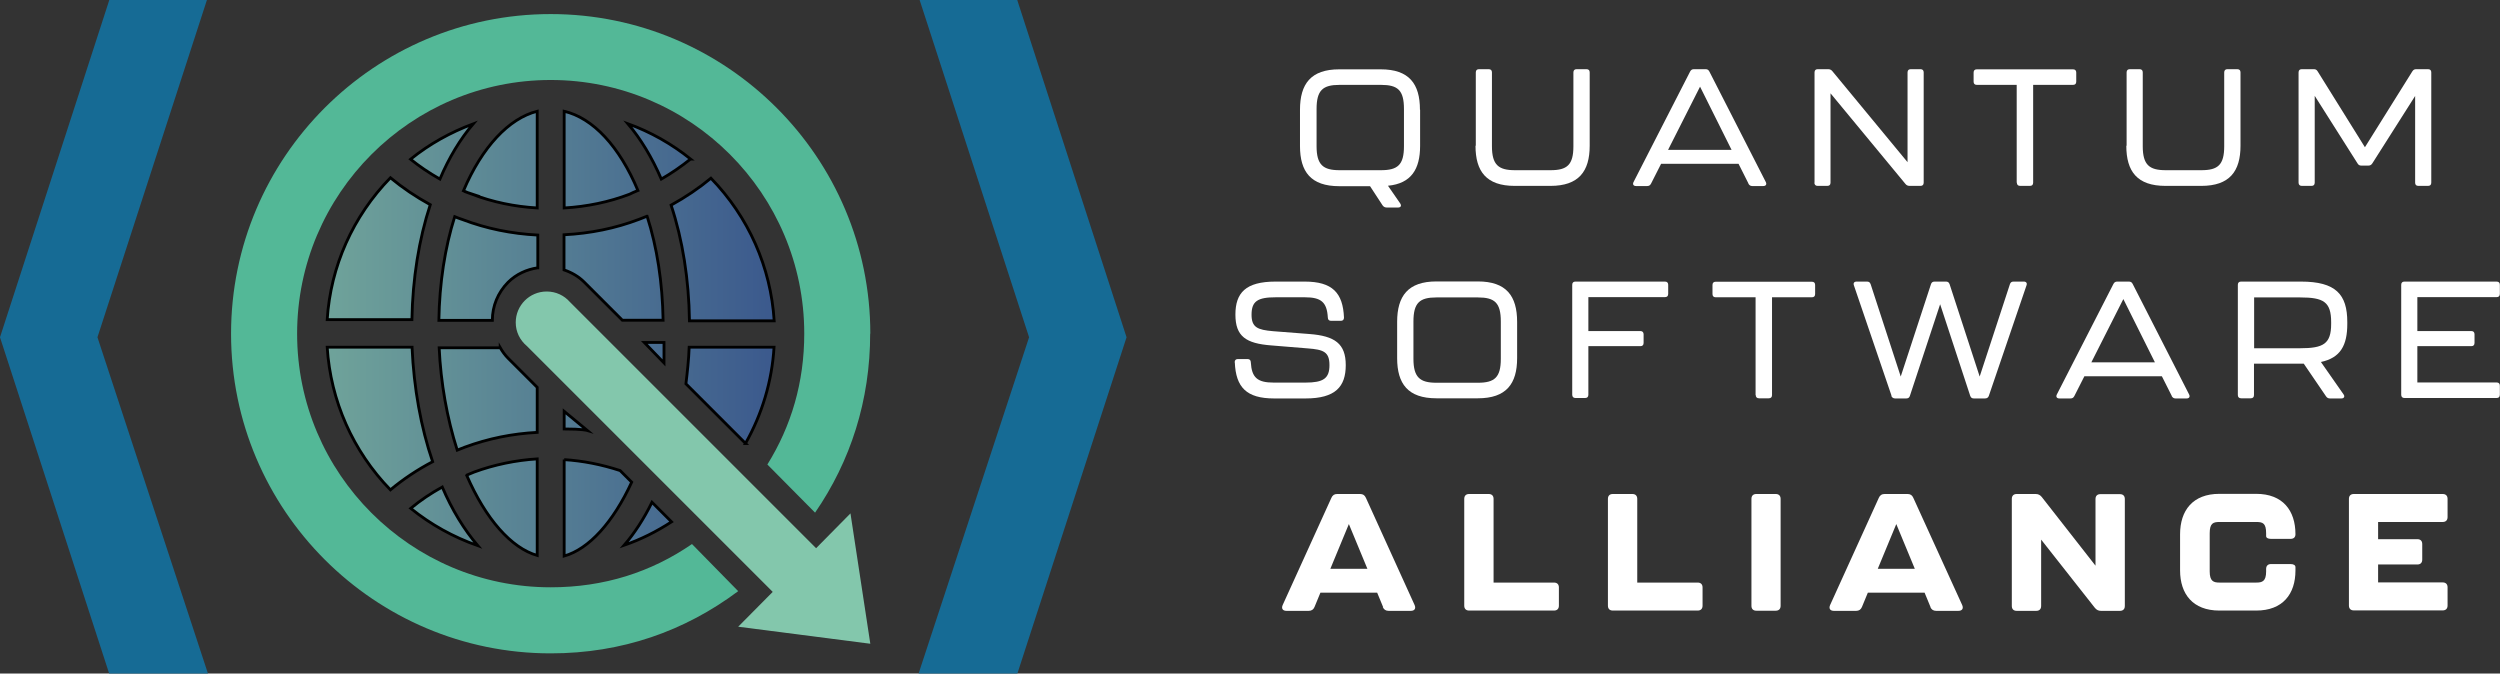
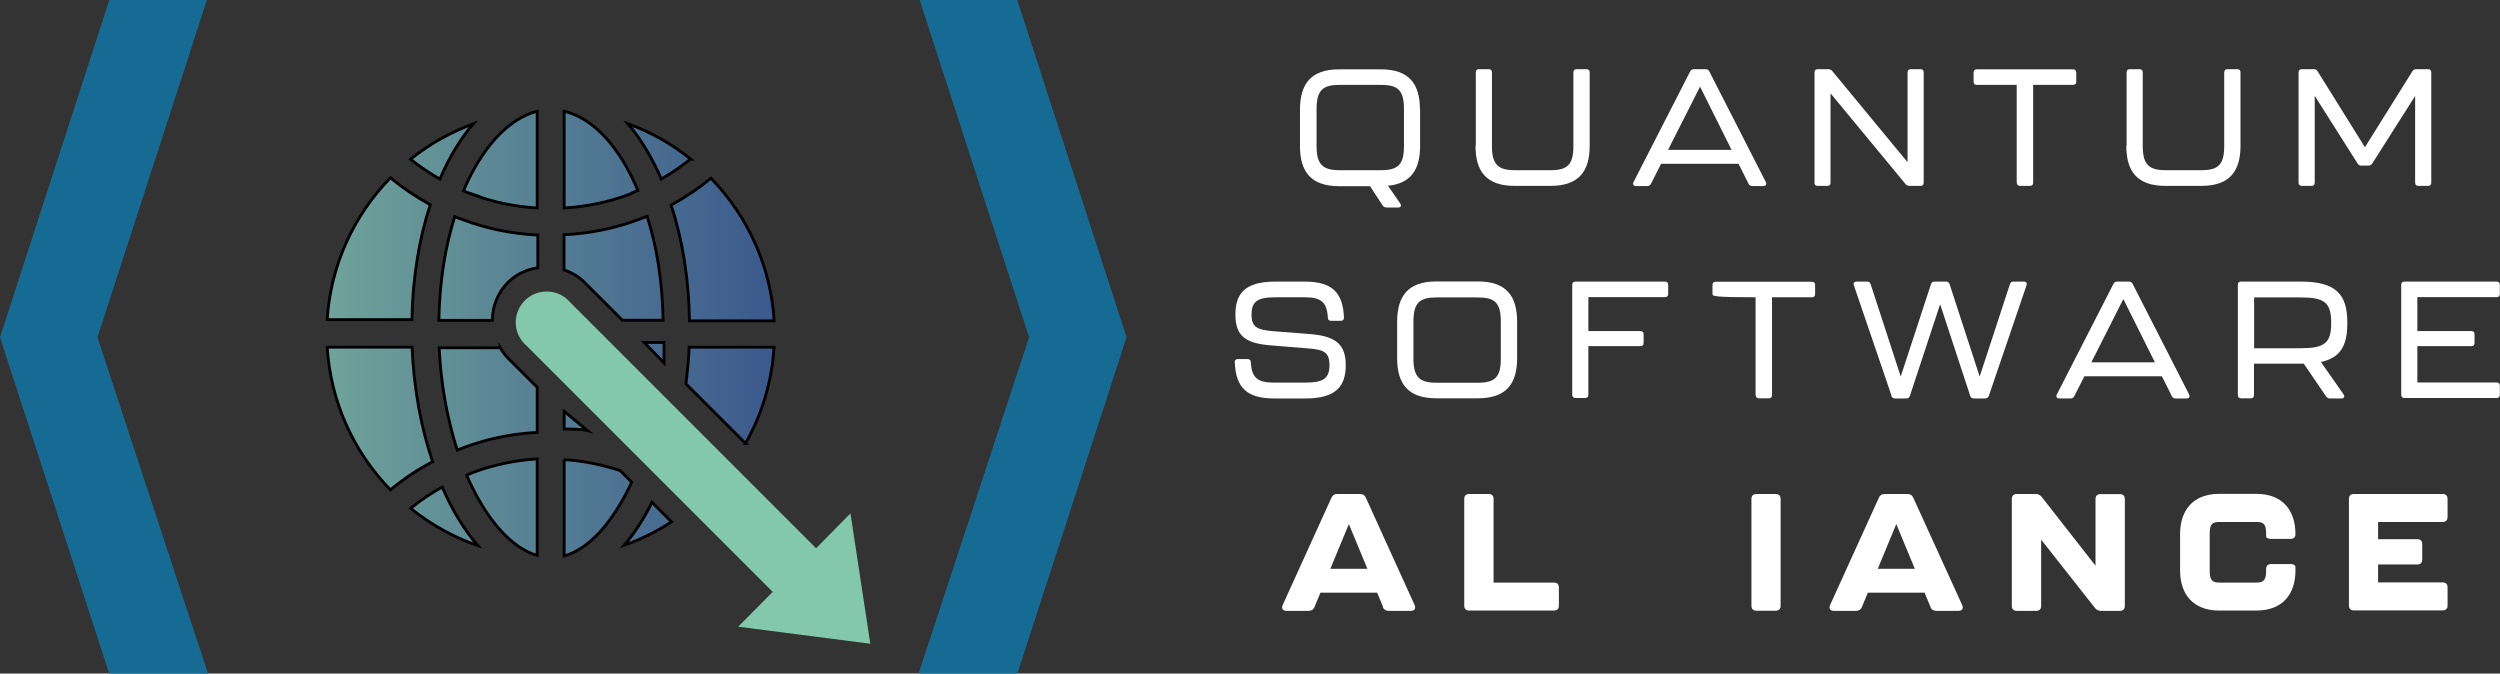
<svg xmlns="http://www.w3.org/2000/svg" width="219" height="59" viewBox="0 0 219 59" fill="none">
  <rect x="0" y="0" width="219" height="59" fill="#333333" stroke="none" />
  <g clip-path="url(#clip0_233_160)">
    <path d="M98.686 29.545L89.11 0H80.56L90.148 29.545L80.469 59H89.123" fill="#166B95" />
    <path d="M124.401 9.602V12.781C124.401 14.818 123.623 16.077 121.586 16.271L122.663 17.828C122.793 18.036 122.702 18.179 122.468 18.179H121.482C121.339 18.179 121.21 18.127 121.119 17.997L120.016 16.31H117.317C114.826 16.31 113.879 15.039 113.879 12.794V9.615C113.879 7.357 114.826 6.073 117.317 6.073H120.95C123.441 6.073 124.388 7.344 124.388 9.615L124.401 9.602ZM122.987 9.55C122.987 7.902 122.455 7.435 120.976 7.435H117.343C115.877 7.435 115.332 7.902 115.332 9.55V12.807C115.332 14.442 115.903 14.909 117.343 14.909H120.976C122.442 14.909 122.987 14.442 122.987 12.807V9.55Z" fill="white" />
    <path d="M129.28 12.768V6.345C129.28 6.15 129.384 6.06 129.565 6.06H130.409C130.603 6.06 130.694 6.163 130.694 6.345V12.807C130.694 14.442 131.265 14.909 132.705 14.909H135.832C137.285 14.909 137.83 14.442 137.83 12.807V6.345C137.83 6.15 137.934 6.06 138.116 6.06H138.972C139.167 6.06 139.257 6.163 139.257 6.345V12.768C139.257 15.013 138.297 16.284 135.819 16.284H132.692C130.201 16.284 129.254 15.013 129.254 12.768H129.28Z" fill="white" />
    <path d="M153.166 16.077L152.297 14.351H145.511L144.629 16.09C144.551 16.233 144.46 16.297 144.292 16.297H143.319C143.098 16.297 142.994 16.155 143.098 15.947L148.054 6.267C148.132 6.124 148.223 6.06 148.392 6.06H149.404C149.559 6.06 149.663 6.112 149.741 6.267L154.685 15.947C154.788 16.155 154.685 16.297 154.464 16.297H153.491C153.335 16.297 153.231 16.22 153.153 16.077H153.166ZM151.687 13.131L148.924 7.591L146.121 13.131H151.687Z" fill="white" />
    <path d="M158.953 15.999V6.345C158.953 6.15 159.057 6.06 159.238 6.06H160.147C160.289 6.06 160.419 6.112 160.51 6.228L167.101 14.208V6.345C167.101 6.15 167.205 6.06 167.386 6.06H168.23C168.424 6.06 168.515 6.163 168.515 6.345V15.999C168.515 16.194 168.411 16.284 168.23 16.284H167.283C167.14 16.284 167.01 16.233 166.919 16.116L160.354 8.175V15.999C160.354 16.194 160.25 16.284 160.069 16.284H159.225C159.044 16.284 158.94 16.181 158.94 15.999H158.953Z" fill="white" />
    <path d="M176.663 15.999V7.435H173.173C172.979 7.435 172.888 7.331 172.888 7.15V6.358C172.888 6.163 172.991 6.073 173.173 6.073H181.594C181.788 6.073 181.879 6.176 181.879 6.358V7.15C181.879 7.344 181.775 7.435 181.594 7.435H178.104V15.999C178.104 16.194 178 16.284 177.818 16.284H176.962C176.78 16.284 176.676 16.181 176.676 15.999H176.663Z" fill="white" />
    <path d="M186.291 12.768V6.345C186.291 6.15 186.394 6.06 186.576 6.06H187.419C187.614 6.06 187.705 6.163 187.705 6.345V12.807C187.705 14.442 188.276 14.909 189.716 14.909H192.843C194.296 14.909 194.841 14.442 194.841 12.807V6.345C194.841 6.15 194.945 6.06 195.126 6.06H195.983C196.177 6.06 196.268 6.163 196.268 6.345V12.768C196.268 15.013 195.308 16.284 192.83 16.284H189.703C187.212 16.284 186.265 15.013 186.265 12.768H186.291Z" fill="white" />
    <path d="M201.354 15.999V6.345C201.354 6.15 201.458 6.06 201.64 6.06H202.678C202.834 6.06 202.937 6.099 203.028 6.254L207.167 12.898L211.319 6.254C211.41 6.112 211.501 6.06 211.669 6.06H212.694C212.889 6.06 212.98 6.163 212.98 6.345V15.999C212.98 16.194 212.876 16.284 212.694 16.284H211.851C211.656 16.284 211.566 16.181 211.566 15.999V8.408L207.816 14.312C207.725 14.455 207.608 14.507 207.466 14.507H206.869C206.713 14.507 206.609 14.468 206.518 14.312L202.769 8.395V15.999C202.769 16.194 202.665 16.284 202.483 16.284H201.64C201.458 16.284 201.354 16.181 201.354 15.999Z" fill="white" />
    <path d="M108.157 31.738C108.157 31.544 108.261 31.453 108.443 31.453H109.286C109.468 31.453 109.571 31.557 109.571 31.738C109.649 33.088 110.155 33.516 111.583 33.516H114.346C115.929 33.516 116.461 33.153 116.461 31.985C116.461 30.817 115.929 30.622 114.554 30.519L111.375 30.259C109.143 30.09 108.222 29.468 108.222 27.56C108.222 25.653 109.117 24.667 111.738 24.667H114.294C116.721 24.667 117.642 25.653 117.733 27.82C117.733 28.014 117.629 28.105 117.447 28.105H116.604C116.422 28.105 116.318 28.001 116.318 27.82C116.24 26.47 115.734 26.042 114.307 26.042H111.764C110.155 26.042 109.636 26.392 109.636 27.573C109.636 28.676 110.155 28.897 111.531 29.013L114.709 29.26C116.928 29.429 117.888 30.103 117.888 31.985C117.888 33.866 116.993 34.904 114.372 34.904H111.608C109.182 34.904 108.261 33.918 108.17 31.751L108.157 31.738Z" fill="white" />
    <path d="M122.39 31.375V28.196C122.39 25.938 123.337 24.654 125.828 24.654H129.461C131.952 24.654 132.9 25.925 132.9 28.196V31.375C132.9 33.62 131.952 34.891 129.461 34.891H125.828C123.337 34.891 122.39 33.62 122.39 31.375ZM129.461 33.529C130.927 33.529 131.472 33.062 131.472 31.427V28.17C131.472 26.522 130.94 26.055 129.461 26.055H125.828C124.362 26.055 123.817 26.522 123.817 28.17V31.427C123.817 33.062 124.388 33.529 125.828 33.529H129.461Z" fill="white" />
    <path d="M137.727 34.606V24.952C137.727 24.757 137.83 24.667 138.012 24.667H145.849C146.043 24.667 146.134 24.77 146.134 24.952V25.744C146.134 25.938 146.03 26.029 145.849 26.029H139.141V29H143.695C143.877 29 143.98 29.104 143.98 29.286V30.038C143.98 30.233 143.877 30.324 143.695 30.324H139.141V34.58C139.141 34.775 139.037 34.865 138.855 34.865H138.012C137.83 34.865 137.727 34.762 137.727 34.58V34.606Z" fill="white" />
-     <path d="M153.789 34.606V26.042H150.299C150.104 26.042 150.014 25.938 150.014 25.756V24.965C150.014 24.77 150.117 24.68 150.299 24.68H158.72C158.914 24.68 159.005 24.783 159.005 24.965V25.756C159.005 25.951 158.901 26.042 158.72 26.042H155.229V34.606C155.229 34.8 155.126 34.891 154.944 34.891H154.088C153.906 34.891 153.802 34.788 153.802 34.606H153.789Z" fill="white" />
+     <path d="M153.789 34.606V26.042C150.104 26.042 150.014 25.938 150.014 25.756V24.965C150.014 24.77 150.117 24.68 150.299 24.68H158.72C158.914 24.68 159.005 24.783 159.005 24.965V25.756C159.005 25.951 158.901 26.042 158.72 26.042H155.229V34.606C155.229 34.8 155.126 34.891 154.944 34.891H154.088C153.906 34.891 153.802 34.788 153.802 34.606H153.789Z" fill="white" />
    <path d="M165.7 34.671L162.404 25.004C162.326 24.796 162.43 24.667 162.638 24.667H163.546C163.702 24.667 163.806 24.718 163.87 24.9L166.504 32.984L169.151 24.9C169.203 24.732 169.307 24.667 169.475 24.667H170.462C170.617 24.667 170.721 24.718 170.786 24.9L173.42 32.984L176.067 24.9C176.119 24.732 176.222 24.667 176.391 24.667H177.286C177.494 24.667 177.598 24.796 177.52 25.004L174.224 34.671C174.172 34.827 174.056 34.904 173.887 34.904H172.914C172.758 34.904 172.654 34.852 172.589 34.671L169.956 26.652L167.309 34.671C167.257 34.84 167.153 34.904 166.984 34.904H166.011C165.856 34.904 165.739 34.827 165.674 34.671H165.7Z" fill="white" />
    <path d="M190.248 34.684L189.379 32.958H182.593L181.711 34.697C181.633 34.84 181.542 34.904 181.373 34.904H180.4C180.18 34.904 180.076 34.762 180.18 34.554L185.136 24.874C185.214 24.732 185.305 24.667 185.473 24.667H186.485C186.641 24.667 186.745 24.718 186.823 24.874L191.766 34.554C191.87 34.762 191.766 34.904 191.545 34.904H190.572C190.417 34.904 190.313 34.827 190.235 34.684H190.248ZM188.769 31.738L186.005 26.198L183.203 31.738H188.769Z" fill="white" />
    <path d="M203.313 31.712L205.299 34.554C205.428 34.736 205.338 34.904 205.104 34.904H204.105C203.962 34.904 203.845 34.852 203.755 34.71L201.808 31.855H197.449V34.606C197.449 34.8 197.345 34.891 197.163 34.891H196.32C196.138 34.891 196.035 34.788 196.035 34.606V24.952C196.035 24.757 196.138 24.667 196.32 24.667H201.562C204.611 24.667 205.623 25.782 205.623 28.209V28.378C205.623 30.233 205.039 31.349 203.301 31.712H203.313ZM204.209 28.222C204.209 26.444 203.547 26.055 201.497 26.055H197.462V30.506H201.497C203.521 30.506 204.209 30.129 204.209 28.378V28.235V28.222Z" fill="white" />
    <path d="M210.346 34.606V24.952C210.346 24.757 210.45 24.667 210.631 24.667H218.701C218.896 24.667 218.987 24.77 218.987 24.952V25.744C218.987 25.938 218.883 26.029 218.701 26.029H211.76V29H216.483C216.677 29 216.768 29.104 216.768 29.286V30.038C216.768 30.233 216.664 30.324 216.483 30.324H211.76V33.503H218.701C218.896 33.503 218.987 33.607 218.987 33.788V34.58C218.987 34.775 218.883 34.865 218.701 34.865H210.631C210.45 34.865 210.346 34.762 210.346 34.58V34.606Z" fill="white" />
    <path d="M121.158 53.174L120.639 51.915H115.67L115.151 53.174C115.06 53.395 114.891 53.511 114.645 53.511H112.698C112.361 53.511 112.231 53.304 112.361 53.005L116.63 43.611C116.733 43.377 116.889 43.274 117.136 43.274H119.147C119.393 43.274 119.549 43.377 119.653 43.611L123.921 53.005C124.051 53.304 123.921 53.511 123.584 53.511H121.638C121.391 53.511 121.223 53.395 121.132 53.174H121.158ZM119.783 49.826L118.161 45.908L116.539 49.826H119.783Z" fill="white" />
    <path d="M128.268 53.07V43.702C128.268 43.429 128.424 43.274 128.696 43.274H130.409C130.681 43.274 130.837 43.429 130.837 43.702V51.033H136.131C136.403 51.033 136.559 51.189 136.559 51.461V53.057C136.559 53.33 136.403 53.485 136.131 53.485H128.696C128.424 53.485 128.268 53.33 128.268 53.057V53.07Z" fill="white" />
-     <path d="M140.854 53.07V43.702C140.854 43.429 141.009 43.274 141.282 43.274H142.994C143.267 43.274 143.423 43.429 143.423 43.702V51.033H148.716C148.989 51.033 149.144 51.189 149.144 51.461V53.057C149.144 53.33 148.989 53.485 148.716 53.485H141.282C141.009 53.485 140.854 53.33 140.854 53.057V53.07Z" fill="white" />
    <path d="M153.426 53.07V43.702C153.426 43.429 153.581 43.274 153.854 43.274H155.554C155.826 43.274 155.982 43.429 155.982 43.702V53.07C155.982 53.343 155.826 53.498 155.554 53.498H153.854C153.581 53.498 153.426 53.343 153.426 53.07Z" fill="white" />
    <path d="M169.112 53.174L168.593 51.915H163.624L163.105 53.174C163.014 53.395 162.846 53.511 162.599 53.511H160.653C160.316 53.511 160.186 53.304 160.316 53.005L164.584 43.611C164.688 43.377 164.844 43.274 165.09 43.274H167.101C167.348 43.274 167.504 43.377 167.607 43.611L171.889 53.005C172.019 53.304 171.889 53.511 171.552 53.511H169.606C169.359 53.511 169.19 53.395 169.099 53.174H169.112ZM167.737 49.826L166.115 45.908L164.493 49.826H167.737Z" fill="white" />
    <path d="M176.235 53.07V43.702C176.235 43.429 176.391 43.274 176.664 43.274H178.324C178.558 43.274 178.714 43.364 178.856 43.533L183.566 49.554V43.715C183.566 43.442 183.722 43.287 183.994 43.287H185.707C185.979 43.287 186.135 43.442 186.135 43.715V53.083C186.135 53.356 185.979 53.511 185.707 53.511H184.046C183.813 53.511 183.657 53.42 183.514 53.252L178.804 47.27V53.083C178.804 53.356 178.649 53.511 178.376 53.511H176.664C176.391 53.511 176.235 53.356 176.235 53.083V53.07Z" fill="white" />
    <path d="M190.975 49.982V46.803C190.975 44.714 192.09 43.261 194.413 43.261H197.644C199.966 43.261 201.082 44.714 201.082 46.803C201.082 47.062 200.926 47.205 200.654 47.205H198.941C198.669 47.205 198.513 47.114 198.513 46.959V46.712C198.513 45.83 198.214 45.726 197.657 45.726H194.426C193.881 45.726 193.57 45.83 193.57 46.712V50.06C193.57 50.929 193.92 51.033 194.426 51.033H197.657C198.163 51.033 198.513 50.929 198.513 50.06V49.839C198.513 49.567 198.669 49.411 198.941 49.411H200.654C200.926 49.411 201.082 49.515 201.082 49.684V49.969C201.082 52.045 199.966 53.485 197.644 53.485H194.413C192.09 53.485 190.975 52.032 190.975 49.969V49.982Z" fill="white" />
    <path d="M205.766 53.07V43.702C205.766 43.429 205.921 43.274 206.194 43.274H213.979C214.251 43.274 214.407 43.429 214.407 43.702V45.298C214.407 45.57 214.251 45.726 213.979 45.726H208.322V47.231H211.76C212.032 47.231 212.188 47.387 212.188 47.659V49.022C212.188 49.294 212.032 49.45 211.76 49.45H208.322V51.02H213.979C214.251 51.02 214.407 51.176 214.407 51.448V53.044C214.407 53.317 214.251 53.472 213.979 53.472H206.194C205.921 53.472 205.766 53.317 205.766 53.044V53.07Z" fill="white" />
    <path d="M65.315 38.849L60.086 33.62C60.216 32.556 60.332 31.492 60.371 30.415H67.806C67.624 33.412 66.755 36.28 65.302 38.849H65.315ZM60.397 28.105H67.819C67.52 23.395 65.574 19.009 62.279 15.61C61.215 16.492 60.06 17.27 58.788 17.971C59.8 21.008 60.345 24.485 60.397 28.105ZM54.52 28.053H58.088C58.036 24.757 57.556 21.643 56.687 18.944C56.687 18.944 56.673 18.944 56.66 18.944C56.427 19.035 56.194 19.139 55.973 19.217C53.923 19.995 51.717 20.45 49.408 20.566V23.642C50.056 23.862 50.679 24.212 51.172 24.706L54.507 28.04L54.52 28.053ZM55.817 16.713L55.882 16.687C54.26 12.82 51.951 10.341 49.421 9.745V18.218C51.419 18.101 53.352 17.699 55.156 17.011C55.324 16.92 55.571 16.816 55.817 16.713ZM60.501 13.936C58.853 12.612 56.998 11.561 55 10.835C56.103 12.132 57.102 13.767 57.932 15.688C58.827 15.168 59.697 14.572 60.488 13.936H60.501ZM54.675 47.763C56.142 47.257 57.53 46.556 58.827 45.713L57.115 44C56.401 45.453 55.571 46.725 54.675 47.763ZM49.421 40.25V48.71C51.587 48.1 53.715 45.752 55.337 42.236L54.325 41.223C52.703 40.691 51.056 40.367 49.421 40.263V40.25ZM47.111 23.46V20.592C44.802 20.476 42.596 20.021 40.546 19.243C40.286 19.152 40.053 19.074 39.832 18.983C38.976 21.682 38.496 24.796 38.444 28.066H43.128C43.128 26.808 43.621 25.627 44.503 24.732C45.217 24.018 46.138 23.603 47.098 23.46H47.111ZM43.816 30.467H38.47C38.613 33.555 39.158 36.63 40.053 39.433C40.273 39.342 40.494 39.264 40.715 39.173C42.791 38.408 44.88 37.992 47.059 37.876V33.931L44.516 31.388C44.231 31.102 44.01 30.791 43.816 30.454V30.467ZM37.691 17.932C36.42 17.232 35.265 16.453 34.201 15.571C30.906 18.957 28.96 23.33 28.661 28.001H36.083C36.148 24.42 36.693 20.982 37.691 17.932ZM36.096 30.415H28.661C28.96 35.112 30.906 39.511 34.201 42.91C35.317 41.976 36.563 41.146 37.899 40.445C36.874 37.435 36.251 33.996 36.096 30.428V30.415ZM41.298 16.998C43.193 17.712 45.074 18.101 47.059 18.218V9.745C44.581 10.367 42.22 12.885 40.598 16.713C40.831 16.816 41.065 16.92 41.312 16.998H41.298ZM41.454 10.848C39.469 11.587 37.601 12.625 35.966 13.949C36.705 14.546 37.536 15.117 38.535 15.688C39.339 13.793 40.325 12.171 41.454 10.848ZM40.935 41.613C40.935 41.613 40.896 41.626 40.883 41.639C42.544 45.467 44.789 48.01 47.059 48.658V40.198C45.191 40.315 43.297 40.704 41.532 41.353C41.337 41.431 41.143 41.509 40.935 41.6V41.613ZM35.979 44.532C37.73 45.947 39.716 47.05 41.856 47.802C40.663 46.401 39.586 44.649 38.742 42.664C37.769 43.196 36.861 43.806 35.979 44.532ZM58.166 31.79V30H56.44L58.166 31.79ZM51.445 37.707L49.421 36.033V37.577C51.017 37.577 51.445 37.707 51.445 37.707Z" fill="url(#paint0_linear_233_160)" stroke="black" stroke-width="0.25" stroke-miterlimit="10" />
    <path d="M76.239 56.392L74.501 44.973L71.49 48.023L49.913 26.444C49.42 25.886 48.707 25.536 47.889 25.536C46.384 25.536 45.178 26.756 45.178 28.248C45.178 29.078 45.554 29.805 46.138 30.298L67.689 51.85L64.666 54.9L76.239 56.392Z" fill="#83C7AC" />
    <path d="M0 29.545L9.575 0H18.126L8.537 29.545L18.216 59H9.562" fill="#166B95" />
-     <path d="M76.24 29.234C76.24 13.793 63.68 1.233 48.24 1.233C32.8 1.233 20.241 13.793 20.241 29.234C20.241 44.675 32.8 57.235 48.24 57.235C54.494 57.235 59.995 55.276 64.666 51.786L60.618 47.659C57.037 50.125 52.911 51.448 48.24 51.448C35.992 51.448 26.027 41.483 26.027 29.234C26.027 16.985 35.992 7.007 48.24 7.007C60.488 7.007 70.453 16.972 70.453 29.221C70.453 33.49 69.324 37.305 67.222 40.691L71.4 44.908C74.501 40.406 76.227 35.086 76.227 29.221L76.24 29.234Z" fill="#53B897" />
  </g>
  <defs>
    <linearGradient id="paint0_linear_233_160" x1="28.661" y1="29.234" x2="67.819" y2="29.234" gradientUnits="userSpaceOnUse">
      <stop stop-color="#6FA39A" />
      <stop offset="1" stop-color="#3B598D" />
    </linearGradient>
    <clipPath id="clip0_233_160">
      <rect width="219" height="59" fill="white" />
    </clipPath>
  </defs>
</svg>